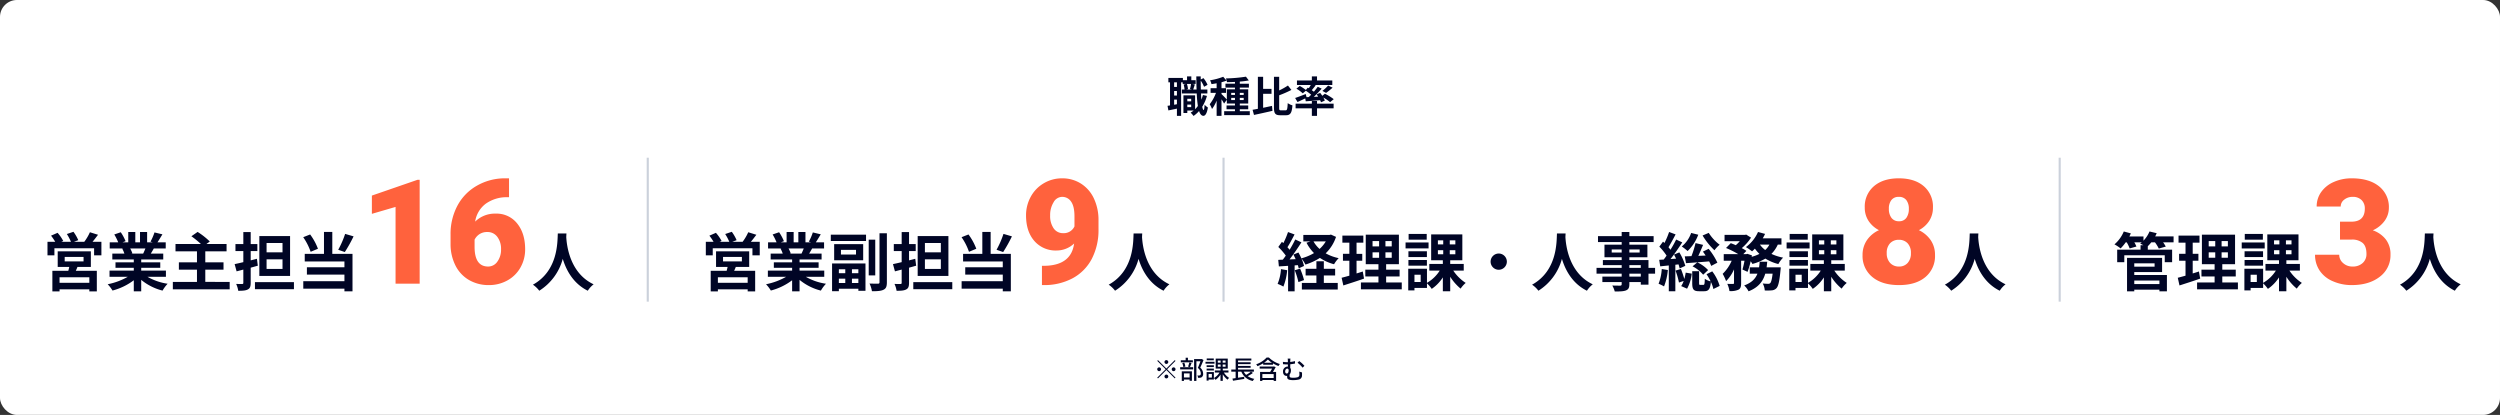
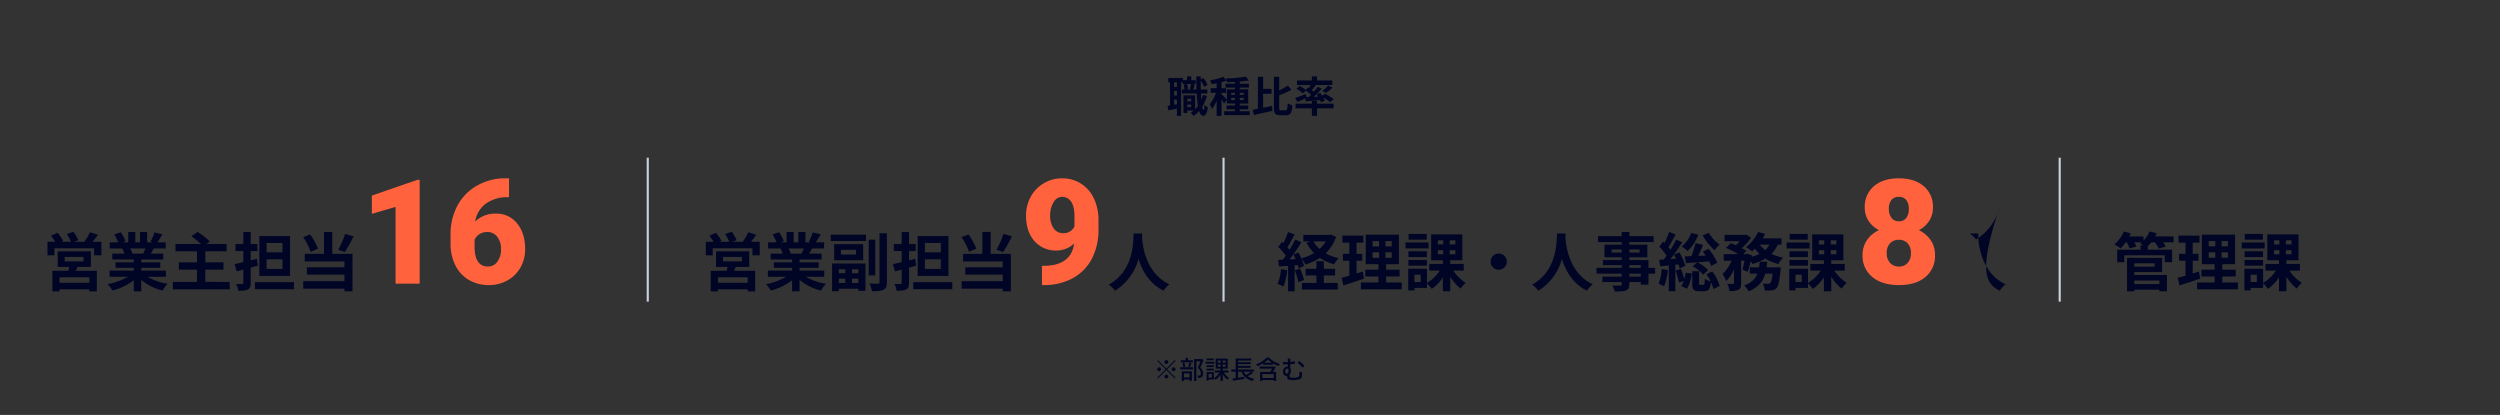
<svg xmlns="http://www.w3.org/2000/svg" width="1181" height="196" viewBox="0 0 1181 196">
  <rect x="0" y="0" width="1181" height="196" fill="#333333" stroke="none" />
  <g id="グループ_11011" data-name="グループ 11011" transform="translate(-7884 -8940.543)">
-     <rect id="長方形_23468" data-name="長方形 23468" width="1181" height="196" rx="8" transform="translate(7884 8940.543)" fill="#fff" />
    <path id="パス_7259" data-name="パス 7259" d="M-30.12-2.4V-3.6h1.84v1.2Zm1.84-3.94v1.2h-1.84v-1.2Zm-.06-7.02a20.364,20.364,0,0,1-.52,2.44l1.02.22H-30.7l.9-.22a8.913,8.913,0,0,0-.52-2.44Zm-6.68,1.42h-1.32V-14.1h1.32Zm-1.32,8.42V-5.94h1.32v2.18Zm1.32-4.34h-1.32v-2.16h1.32Zm12.28-.26a18.878,18.878,0,0,1-.72,2.2q-.12-1.35-.18-2.94h3V-10.7h-3.08c-.04-1.34-.06-2.74-.06-4.22A13.717,13.717,0,0,1-22.2-12l1.64-.92A12.583,12.583,0,0,0-22.5-16.1l-1.28.68v-1.5h-2.08c.02,2.22.06,4.32.12,6.22h-1.6c.22-.64.5-1.54.8-2.4l-1.36-.26h1.72V-15.1h-2.04v-1.8h-2.02v1.8H-32.2v-1.08h-6.86v2.08h.78V-3.2c-.42.08-.82.14-1.18.18l.4,2.18c1.2-.24,2.62-.54,4.04-.84V1.74h1.98V-14.1h.76v.74h1.58l-1.16.28a10.742,10.742,0,0,1,.44,2.38h-1.26v1.84h7.02a52.943,52.943,0,0,0,.54,5.92A10.922,10.922,0,0,1-26.44-1.4V-7.98h-5.5V.38h1.82V-.78h3a12.042,12.042,0,0,1-1.42,1,10.689,10.689,0,0,1,1.36,1.56A13.817,13.817,0,0,0-24.56-.56c.48,1.46,1.14,2.26,2.04,2.28.68,0,1.62-.7,2.12-3.94a6.957,6.957,0,0,1-1.54-1.32c-.08,1.58-.24,2.5-.48,2.5-.24-.02-.46-.56-.64-1.52A19.66,19.66,0,0,0-20.84-7.7ZM-9.38-5.74V-6.76H-7.6v1.02Zm0-3.4H-7.6v.98H-9.38Zm5.9,0v.98H-5.32v-.98Zm0,3.4H-5.32V-6.76h1.84ZM-5.32-.48v-.9h3.98v-1.8H-5.32V-4.1h3.98v-6.7H-5.32v-.82h4.3v-1.84h-4.3v-1A39.139,39.139,0,0,0-1.06-15l-1.36-1.78a68.379,68.379,0,0,1-9.48.82,6.264,6.264,0,0,1,.52,1.78c1.2-.02,2.48-.06,3.78-.12v.84h-4.5v1.84h4.5v.82h-3.84v4.84c-.44-.52-2-2.14-2.52-2.58v-.58h2.14v-2.22h-2.14v-2.82a20.854,20.854,0,0,0,2.38-.76l-1.58-1.82a28.59,28.59,0,0,1-6.2,1.66,8.244,8.244,0,0,1,.66,1.82c.78-.1,1.6-.24,2.44-.4v2.32h-2.86v2.22h2.54a19.544,19.544,0,0,1-2.96,5.36,11.806,11.806,0,0,1,1.1,2.26,17.773,17.773,0,0,0,2.18-3.96V1.72h2.3v-7.8a17.525,17.525,0,0,1,1.2,2.02l1.32-1.8V-4.1H-7.6v.92h-3.98v1.8H-7.6v.9h-5.1V1.4H-.6V-.48ZM5.7-8.7H9.66v-2.32H5.7v-5.7H3.22V-1.6c-.92.18-1.76.34-2.5.46L1.38,1.3C3.84.78,7.1.06,10.12-.64L9.9-2.98c-1.38.3-2.82.62-4.2.9ZM14.14-.88c-.76,0-.86-.16-.86-1.3v-5.8a50.454,50.454,0,0,0,5.78-2.54L17.42-12.6a29.978,29.978,0,0,1-4.14,2.32v-6.44H10.82V-2.2c0,2.84.64,3.64,2.96,3.64h2.76c2.14,0,2.76-1.3,3-4.68a7.262,7.262,0,0,1-2.22-1.04c-.14,2.72-.26,3.4-1,3.4ZM26.2-7.1l-.36-1.48c-1.84.72-3.76,1.46-5.02,1.86L21.94-4.8c1.08-.48,2.4-1.1,3.66-1.72l.24,1.38c1.92-.14,4.36-.32,6.78-.54a7.743,7.743,0,0,1,.42,1l1.8-.8a8.262,8.262,0,0,0-.68-1.44,22.065,22.065,0,0,1,3.18,2.18l1.72-1.42a25.415,25.415,0,0,0-4.18-2.56l-1.22.98c-.32-.48-.68-.96-1-1.38l-1.68.7c.24.34.5.7.72,1.08l-2.06.1a48.626,48.626,0,0,0,3.72-3.9L31.5-12c-.5.72-1.14,1.52-1.82,2.34-.3-.24-.64-.48-1-.74.58-.68,1.24-1.5,1.86-2.3l-.44-.16h8.28v-2.12H31.16v-1.94H28.72v1.94H21.68v2.12h6.54c-.28.5-.62,1.06-.94,1.54l-.48-.28-.92,1.1A19.942,19.942,0,0,0,23-12.4l-1.58,1.3a15.76,15.76,0,0,1,3,2.2l1.46-1.24A27.51,27.51,0,0,1,28.4-8.26c-.38.38-.76.76-1.14,1.12Zm9.24-2.02a29.512,29.512,0,0,0,3.08-2.46L36.4-12.6a18.17,18.17,0,0,1-2.7,2.54ZM31.16-5.3H28.72v1.28H21.04v2.2h7.68V1.74h2.44V-1.82H39v-2.2H31.16Z" transform="translate(8475 8993.543)" fill="#000525" />
-     <path id="パス_7274" data-name="パス 7274" d="M12.51-24.72C12.3-20.76,12.72-7.14.75-.51a12.5,12.5,0,0,1,3,2.85,25.618,25.618,0,0,0,11.1-15.06C16.53-7.2,19.89-1.02,26.67,2.34A11.726,11.726,0,0,1,29.43-.69C18.24-5.94,16.74-18.87,16.5-23.01c.03-.63.06-1.23.09-1.71Z" transform="translate(9017 9075.543)" fill="#000525" />
    <path id="パス_7272" data-name="パス 7272" d="M-67.89-2.49V-.81H-79.77V-2.49Zm-2.28-8.1v1.56h-9.6v-1.56Zm-9.6,4.11h13.14v-6.69H-83.19V2.64h3.42V1.83h11.88v.81h3.54V-5.1H-79.77ZM-61.2-23.31h-8.7q.405-.765.72-1.53l-3.39-.81a13.831,13.831,0,0,1-2.85,4.35v-2.01h-6.66c.24-.48.48-.96.69-1.44l-3.33-.9a16.105,16.105,0,0,1-4.41,6.09,18.769,18.769,0,0,1,2.91,1.92,22.158,22.158,0,0,0,2.4-2.88h.48a15.311,15.311,0,0,1,1.38,2.88l3.21-.9a15.126,15.126,0,0,0-.99-1.98h3.51c-.24.21-.51.42-.75.6.39.18.96.45,1.5.75H-76.8v2.1H-87.84v5.94h3.36V-14.4h19.11v3.27h3.48v-5.94H-73.38v-1.62a20.144,20.144,0,0,0,1.65-1.83h1.74a17.686,17.686,0,0,1,1.8,2.94l3.3-.93a15.093,15.093,0,0,0-1.26-2.01h4.95ZM-49.23-6.75c-.96.33-1.95.63-2.94.93v-6h2.7v-3.27h-2.7v-5.28h3.21V-23.7h-9.9v3.33h3.3v5.28h-3.03v3.27h3.03v7.05c-1.38.39-2.61.72-3.66.99l.81,3.63c2.88-.93,6.48-2.07,9.78-3.24Zm4.62-9.06h3.09v2.58h-3.09Zm0-5.31h3.09v2.52h-3.09Zm9.06,2.52h-2.97v-2.52h2.97Zm0,5.37h-2.97v-2.58h2.97ZM-38.19-1.56V-4.41h6.36V-7.62h-6.36V-10.2h6.03V-24.15H-47.82V-10.2h6v2.58h-6.21v3.21h6.21v2.85H-50.1V1.68h19.29V-1.56Zm19.17-22.92h-8.55v2.7h8.55Zm.87,4.02H-29.01v2.82h10.86Zm-.78,4.17h-8.73v2.73h8.73Zm-8.73,6.78h8.73v-2.67h-8.73Zm5.79,7.74h-2.94V-5.22h2.94Zm8.13-15.03h2.52v1.92h-2.52Zm0-4.68h2.52v1.95h-2.52Zm8.25,1.95H-8.13v-1.95h2.64Zm0,4.65H-8.13V-16.8h2.64Zm3.96,7.71v-3.15H-7.92v-1.74h5.73V-24.27H-16.92v12.21h5.52v1.74h-6.39v3.15h4.92A17.371,17.371,0,0,1-18.9-1.38V-8.04h-8.85V2.19h2.94V1.02h5.91V-1.14a15.262,15.262,0,0,1,2.25,2.61A18.95,18.95,0,0,0-11.4-3.96V2.58h3.48V-4.26A23.4,23.4,0,0,0-3,1.35,12.9,12.9,0,0,1-.6-1.35,20.467,20.467,0,0,1-6.48-7.17Z" transform="translate(8972 9075.543)" fill="#000525" />
-     <path id="パス_7273" data-name="パス 7273" d="M-26.583-29.278h5.357q6.368,0,6.368-6.233a5.39,5.39,0,0,0-1.516-3.959A5.749,5.749,0,0,0-20.653-41a6.155,6.155,0,0,0-3.925,1.314,4.009,4.009,0,0,0-1.668,3.268H-37.6a11.623,11.623,0,0,1,2.156-6.907,14.239,14.239,0,0,1,5.98-4.734,20.446,20.446,0,0,1,8.406-1.7q8.187,0,12.87,3.74A12.432,12.432,0,0,1-3.5-35.747a10.362,10.362,0,0,1-1.937,5.98A13.807,13.807,0,0,1-11.084-25.2a13.189,13.189,0,0,1,6.132,4.3A11.313,11.313,0,0,1-2.729-13.78,12.658,12.658,0,0,1-7.783-3.268Q-12.836.674-21.057.674A21.755,21.755,0,0,1-30-1.162a14.015,14.015,0,0,1-6.25-5.087,13.226,13.226,0,0,1-2.123-7.4h11.421a5.112,5.112,0,0,0,1.819,3.908,6.423,6.423,0,0,0,4.481,1.651,6.728,6.728,0,0,0,4.784-1.668,5.574,5.574,0,0,0,1.786-4.262q0-3.706-1.853-5.256a7.746,7.746,0,0,0-5.121-1.55h-5.525Z" transform="translate(9016 9074.543)" fill="#ff623d" />
    <path id="パス_7271" data-name="パス 7271" d="M0,0V68" transform="translate(8857 9015.043)" fill="none" stroke="#cbd1db" stroke-width="1" />
-     <path id="パス_7270" data-name="パス 7270" d="M12.51-24.72C12.3-20.76,12.72-7.14.75-.51a12.5,12.5,0,0,1,3,2.85,25.618,25.618,0,0,0,11.1-15.06C16.53-7.2,19.89-1.02,26.67,2.34A11.726,11.726,0,0,1,29.43-.69C18.24-5.94,16.74-18.87,16.5-23.01c.03-.63.06-1.23.09-1.71Z" transform="translate(8802 9075.543)" fill="#000525" />
+     <path id="パス_7270" data-name="パス 7270" d="M12.51-24.72a12.5,12.5,0,0,1,3,2.85,25.618,25.618,0,0,0,11.1-15.06C16.53-7.2,19.89-1.02,26.67,2.34A11.726,11.726,0,0,1,29.43-.69C18.24-5.94,16.74-18.87,16.5-23.01c.03-.63.06-1.23.09-1.71Z" transform="translate(8802 9075.543)" fill="#000525" />
    <path id="パス_7267" data-name="パス 7267" d="M-267.87-7.86A21.812,21.812,0,0,1-269.46-.9,17.632,17.632,0,0,1-266.73.39a27.737,27.737,0,0,0,1.8-7.74Zm6.51.54a35.5,35.5,0,0,1,1.74,5.58l2.64-.96a33.074,33.074,0,0,0-1.86-5.4Zm13.74,2.46h5.34V-8.01h-5.34v-3.57h-3.51v3.57h-5.1v3.15h5.1v3.51H-258V1.77h16.95V-1.35h-6.57Zm.93-16.11a15.171,15.171,0,0,1-2.94,3.57,13.588,13.588,0,0,1-2.88-3.57Zm2.43-3.21-.63.15h-12.42v3.06h3.42l-1.92.63a19.447,19.447,0,0,0,3.54,4.89,23,23,0,0,1-5.97,2.49,29.589,29.589,0,0,0-1.38-2.76l-2.37.99c.36.66.72,1.41,1.05,2.16l-2.88.12c1.89-2.43,3.96-5.46,5.61-8.07l-2.91-1.35a54.4,54.4,0,0,1-2.67,4.86c-.3-.36-.63-.78-1.02-1.2,1.08-1.68,2.28-3.99,3.36-6.03l-3.09-1.14a38.028,38.028,0,0,1-2.19,5.22c-.24-.21-.48-.42-.69-.6l-1.71,2.43a29.438,29.438,0,0,1,3.54,4.08c-.48.69-.96,1.35-1.41,1.92l-2.16.09.3,3.09,4.35-.27V2.64h3.09V-9.63l1.53-.12a14.377,14.377,0,0,1,.39,1.53l2.52-1.14a17.911,17.911,0,0,0-1.23-3.54,13.985,13.985,0,0,1,1.89,2.88,26.9,26.9,0,0,0,6.84-3.15,21.978,21.978,0,0,0,6.69,3,14.329,14.329,0,0,1,2.19-2.88,21.41,21.41,0,0,1-6.15-2.28,19.042,19.042,0,0,0,4.89-7.77Zm15.03,17.43c-.96.33-1.95.63-2.94.93v-6h2.7v-3.27h-2.7v-5.28h3.21V-23.7h-9.9v3.33h3.3v5.28h-3.03v3.27h3.03v7.05c-1.38.39-2.61.72-3.66.99l.81,3.63c2.88-.93,6.48-2.07,9.78-3.24Zm4.62-9.06h3.09v2.58h-3.09Zm0-5.31h3.09v2.52h-3.09Zm9.06,2.52h-2.97v-2.52h2.97Zm0,5.37h-2.97v-2.58h2.97Zm-2.64,11.67V-4.41h6.36V-7.62h-6.36V-10.2h6.03V-24.15h-15.66V-10.2h6v2.58h-6.21v3.21h6.21v2.85h-8.28V1.68h19.29V-1.56Zm19.17-22.92h-8.55v2.7h8.55Zm.87,4.02h-10.86v2.82h10.86Zm-.78,4.17h-8.73v2.73h8.73Zm-8.73,6.78h8.73v-2.67h-8.73Zm5.79,7.74h-2.94V-5.22h2.94Zm8.13-15.03h2.52v1.92h-2.52Zm0-4.68h2.52v1.95h-2.52Zm8.25,1.95h-2.64v-1.95h2.64Zm0,4.65h-2.64V-16.8h2.64Zm3.96,7.71v-3.15h-6.39v-1.74h5.73V-24.27h-14.73v12.21h5.52v1.74h-6.39v3.15h4.92a17.371,17.371,0,0,1-6.03,5.79V-8.04h-8.85V2.19h2.94V1.02h5.91V-1.14a15.262,15.262,0,0,1,2.25,2.61,18.95,18.95,0,0,0,5.25-5.43V2.58h3.48V-4.26A23.4,23.4,0,0,0-183,1.35a12.9,12.9,0,0,1,2.4-2.7,20.467,20.467,0,0,1-5.88-5.82ZM-165-15.24a3.867,3.867,0,0,0-3.84,3.84A3.867,3.867,0,0,0-165-7.56a3.867,3.867,0,0,0,3.84-3.84A3.867,3.867,0,0,0-165-15.24Zm27.51-9.48c-.21,3.96.21,17.58-11.76,24.21a12.5,12.5,0,0,1,3,2.85,25.618,25.618,0,0,0,11.1-15.06c1.68,5.52,5.04,11.7,11.82,15.06a11.726,11.726,0,0,1,2.76-3.03c-11.19-5.25-12.69-18.18-12.93-22.32.03-.63.06-1.23.09-1.71Zm39.6,20.4h-5.4V-5.73h5.4Zm-5.4-5.43h5.4v1.29h-5.4Zm-8.34-5.97v-1.44h4.71v1.44Zm13.2-1.44v1.44h-4.86v-1.44Zm7.29,8.7h-3.12v-3.69h-9.03v-1.32h8.52v-5.94h-8.52v-1.23h11.46v-2.82h-11.46v-1.95h-3.63v1.95h-11.19v2.82h11.19v1.23h-8.13v5.94h8.13v1.32h-8.88v2.4h8.88v1.29H-118.8v2.73h11.88v1.41h-9.12v2.58h9.12v.93c0,.54-.18.72-.75.75-.48,0-2.25,0-3.69-.06a11,11,0,0,1,1.17,2.82c2.55,0,4.17-.06,5.31-.51,1.17-.51,1.59-1.23,1.59-3v-.93h5.4V-.51h3.63V-5.73h3.12Zm22.44-15.3a31.708,31.708,0,0,0,5.61,6.99,13.515,13.515,0,0,1,2.46-2.61,20.979,20.979,0,0,1-5.16-5.61Zm6.99,12.84a30.969,30.969,0,0,0-4.14-6.54l-2.7,1.32c.42.57.87,1.2,1.29,1.86l-3.45.15c.75-1.62,1.53-3.48,2.25-5.19l-3.57-.84a46.607,46.607,0,0,1-1.92,6.15c-1.17.06-2.25.09-3.18.12l.6,3.21c3-.21,7.02-.51,10.92-.84a15.971,15.971,0,0,1,.99,2.13ZM-73.44-9.18a15.769,15.769,0,0,1,5.01,3.96l2.34-2.19a16.518,16.518,0,0,0-5.1-3.66Zm-.66-15.78a14.168,14.168,0,0,1-4.44,6.39,25.1,25.1,0,0,1,2.76,2.16,20.526,20.526,0,0,0,5.04-7.71ZM-87.99-7.92a22.545,22.545,0,0,1-1.5,6.96A18.68,18.68,0,0,1-86.91.3a27.482,27.482,0,0,0,1.8-7.74Zm7.92-2.19a17.639,17.639,0,0,1,.54,1.92l2.67-1.23a26.584,26.584,0,0,0-2.82-6.36l-2.52,1.05c.33.6.66,1.23.99,1.92l-2.64.18c1.89-2.37,3.9-5.34,5.55-7.86l-2.88-1.35a48.123,48.123,0,0,1-2.7,4.83c-.27-.39-.6-.81-.93-1.2,1.05-1.71,2.31-4.02,3.36-6.06l-3.06-1.14a39.333,39.333,0,0,1-2.19,5.19c-.24-.21-.45-.42-.69-.63l-1.74,2.37a27.46,27.46,0,0,1,3.42,4.23c-.45.66-.9,1.29-1.35,1.86l-2.13.12.48,3.09,4.05-.42V2.58h3.09V-9.93Zm-1.41,2.94a35.738,35.738,0,0,1,1.62,5.64l2.22-.75A9.652,9.652,0,0,1-78.81.15l2.79,1.23a19,19,0,0,0,2.19-7.11l-2.85-.48a22.48,22.48,0,0,1-.66,3,43.982,43.982,0,0,0-1.59-4.74Zm14.64,1.71a24.927,24.927,0,0,1,1.95,3.39A8.043,8.043,0,0,1-67.65-3.3c-.06,2.55-.18,2.88-.72,2.88h-1.38c-.51,0-.6-.09-.6-.9V-6.87h-3.24v5.58c0,2.91.54,3.87,3.27,3.87h2.37c1.98,0,2.85-.9,3.18-4.38A14.867,14.867,0,0,1-63.6,1.53L-60.63.06a21.046,21.046,0,0,0-3.51-6.87ZM-38.46-8.7c.12-.87.21-1.77.3-2.67h-3.57a25.044,25.044,0,0,1-.3,2.67h-4.38v2.97h3.63c-.93,2.34-2.67,4.26-6.27,5.58a10.091,10.091,0,0,1,2.07,2.76c4.74-1.86,6.87-4.77,7.89-8.34h3.48c-.33,2.79-.72,4.08-1.14,4.47a1.222,1.222,0,0,1-.96.33,25.407,25.407,0,0,1-2.58-.15,7.866,7.866,0,0,1,.96,3.3,22.923,22.923,0,0,0,3.36-.06,3.3,3.3,0,0,0,2.19-1.05c.87-.96,1.41-3.27,1.89-8.46.06-.42.12-1.35.12-1.35Zm1.32-10.74a9.116,9.116,0,0,1-1.98,2.55,11.764,11.764,0,0,1-2.49-2.55Zm5.7,0v-2.97h-8.85a20.112,20.112,0,0,0,1.11-2.1l-3.33-.9a17.884,17.884,0,0,1-5.73,7.14,26.2,26.2,0,0,1,2.91,2.01,17.861,17.861,0,0,0,1.35-1.29,16.962,16.962,0,0,0,2.13,2.49,18.176,18.176,0,0,1-3.66,1.38l.12-.69-2.16-.72-.48.15h-1.44L-48-16.47a16.789,16.789,0,0,0-2.19-1.32,22.393,22.393,0,0,0,4.38-4.95l-2.28-1.44-.54.12h-9.69v3h7.2a18.733,18.733,0,0,1-1.89,1.89c-.81-.36-1.65-.69-2.37-.96l-2.25,2.28a43.519,43.519,0,0,1,5.79,2.91h-6.87v3.12h3.75a18.849,18.849,0,0,1-4.26,6.18A19.992,19.992,0,0,1-57.6-2.19a18.176,18.176,0,0,0,3.75-5.55v6.42c0,.36-.12.42-.48.45-.39,0-1.59,0-2.7-.03a11.885,11.885,0,0,1,1.02,3.39,8.849,8.849,0,0,0,4.23-.63c1.05-.54,1.29-1.5,1.29-3.12V-11.82h1.59a39.1,39.1,0,0,1-.96,4.14l2.4,1.11a35.02,35.02,0,0,0,1.47-5.01,11.355,11.355,0,0,1,.84,1.26,24.013,24.013,0,0,0,6.12-2.52,21.608,21.608,0,0,0,6.12,2.58,13.7,13.7,0,0,1,2.25-3.03,23.344,23.344,0,0,1-5.52-1.77,14.737,14.737,0,0,0,3-4.38Zm12.42-5.04h-8.55v2.7h8.55Zm.87,4.02H-29.01v2.82h10.86Zm-.78,4.17h-8.73v2.73h8.73Zm-8.73,6.78h8.73v-2.67h-8.73Zm5.79,7.74h-2.94V-5.22h2.94Zm8.13-15.03h2.52v1.92h-2.52Zm0-4.68h2.52v1.95h-2.52Zm8.25,1.95H-8.13v-1.95h2.64Zm0,4.65H-8.13V-16.8h2.64Zm3.96,7.71v-3.15H-7.92v-1.74h5.73V-24.27H-16.92v12.21h5.52v1.74h-6.39v3.15h4.92A17.371,17.371,0,0,1-18.9-1.38V-8.04h-8.85V2.19h2.94V1.02h5.91V-1.14a15.262,15.262,0,0,1,2.25,2.61A18.95,18.95,0,0,0-11.4-3.96V2.58h3.48V-4.26A23.4,23.4,0,0,0-3,1.35,12.9,12.9,0,0,1-.6-1.35,20.467,20.467,0,0,1-6.48-7.17Z" transform="translate(8757 9075.543)" fill="#000525" />
    <path id="パス_7269" data-name="パス 7269" d="M-3.875-35.949a11.325,11.325,0,0,1-1.769,6.3,12.882,12.882,0,0,1-4.868,4.38,14.176,14.176,0,0,1,5.559,4.7A12.128,12.128,0,0,1-2.9-13.51,12.838,12.838,0,0,1-7.429-3.133Q-11.96.674-19.912.674q-7.985,0-12.6-3.824a12.747,12.747,0,0,1-4.616-10.36,12.28,12.28,0,0,1,2.021-6.974,13.746,13.746,0,0,1,5.728-4.784,12.955,12.955,0,0,1-4.919-4.38,11.246,11.246,0,0,1-1.786-6.3,12.587,12.587,0,0,1,4.346-10.107q4.346-3.706,11.725-3.706,7.446,0,11.792,3.706A12.587,12.587,0,0,1-3.875-35.949ZM-14.285-14.42a6.476,6.476,0,0,0-1.567-4.666,5.455,5.455,0,0,0-4.127-1.634,5.511,5.511,0,0,0-4.144,1.634,6.434,6.434,0,0,0-1.583,4.666,6.489,6.489,0,0,0,1.6,4.633,5.492,5.492,0,0,0,4.195,1.7,5.278,5.278,0,0,0,4.077-1.685A6.606,6.606,0,0,0-14.285-14.42ZM-20.013-41A4.2,4.2,0,0,0-23.5-39.5a6.507,6.507,0,0,0-1.2,4.161A6.9,6.9,0,0,0-23.483-31.1a4.185,4.185,0,0,0,3.571,1.617A4.013,4.013,0,0,0-16.425-31.1a7.114,7.114,0,0,0,1.162-4.245,6.521,6.521,0,0,0-1.2-4.144A4.252,4.252,0,0,0-20.013-41Z" transform="translate(8801 9074.543)" fill="#ff623d" />
    <path id="パス_7260" data-name="パス 7260" d="M0,0V68" transform="translate(8462 9015.043)" fill="none" stroke="#cbd1db" stroke-width="1" />
    <path id="パス_7261" data-name="パス 7261" d="M12.51-24.72C12.3-20.76,12.72-7.14.75-.51a12.5,12.5,0,0,1,3,2.85,25.618,25.618,0,0,0,11.1-15.06C16.53-7.2,19.89-1.02,26.67,2.34A11.726,11.726,0,0,1,29.43-.69C18.24-5.94,16.74-18.87,16.5-23.01c.03-.63.06-1.23.09-1.71Z" transform="translate(8407 9075.543)" fill="#000525" />
    <path id="パス_7262" data-name="パス 7262" d="M-127.8-1.41h-14.07V-4.02h14.07Zm-11.64-12.21h8.91v2.1h-8.91Zm12.36,4.71v-7.35h-15.66v7.35h5.46c-.12.6-.3,1.23-.45,1.83h-7.53V2.67h3.39V1.68h14.07v.99h3.54V-7.08h-9.93c.27-.57.54-1.17.78-1.83Zm.78-11.85c.84-.99,1.74-2.19,2.61-3.33l-3.84-1.2a22.438,22.438,0,0,1-2.67,4.53h-4.92l2.1-.78a20.184,20.184,0,0,0-2.28-3.96l-3.12,1.05a24.492,24.492,0,0,1,1.95,3.69h-4.62l.96-.42a19.368,19.368,0,0,0-2.67-3.84l-3.09,1.35a23.677,23.677,0,0,1,1.98,2.91h-3.66v6.39h3.27v-3.36h18.75v3.36h3.45v-6.39Zm24.99,3.15c-.33.81-.69,1.68-1.05,2.4h-5.61l.51-.09a16.116,16.116,0,0,0-1.02-2.31Zm9.69,13.38V-7.17h-11.67V-8.49h9v-2.58h-9v-1.35h10.41v-2.79h-5.88c.45-.72.93-1.53,1.41-2.4h5.64v-2.91h-3.9c.69-1.05,1.5-2.4,2.34-3.78l-3.75-.9a24.166,24.166,0,0,1-1.89,4.35l1.08.33h-2.67v-4.89h-3.36v4.89h-2.22v-4.89h-3.33v4.89h-2.73l1.47-.54a22.7,22.7,0,0,0-2.28-4.23l-3.06,1.05a26.891,26.891,0,0,1,1.86,3.72h-4.02v2.91h6.27l-.36.06a13.481,13.481,0,0,1,1.02,2.34h-5.7v2.79h10.14v1.35h-8.64v2.58h8.64v1.32h-11.46v2.94h8.61a31.518,31.518,0,0,1-9.48,3.51,16.641,16.641,0,0,1,2.28,2.97A28.458,28.458,0,0,0-106.8-2.61V2.61h3.51v-5.4A25.608,25.608,0,0,0-93.21,2.28a16.781,16.781,0,0,1,2.4-3.24,26.8,26.8,0,0,1-9.51-3.27Zm9.93-3.57v1.86h-3.03V-7.8Zm6.18,1.86h-3.03V-7.8h3.03Zm-3.03,4.62V-3.36h3.03v2.04Zm-6.18,0V-3.36h3.03v2.04Zm-3.21,3.87h3.21V1.41h9.21v.96h3.36v-12.9H-87.93Zm11.31-17.31h-7.11v-2.19h7.11Zm-10.32-4.92v7.62h13.71v-7.62Zm-1.59-1.47h16.65v-3H-88.53Zm21-.63h-3.09V-4.89h3.09Zm2.01-3.03V-1.68c0,.51-.21.69-.72.69-.54,0-2.28,0-3.99-.06a13.754,13.754,0,0,1,1.14,3.63c2.55,0,4.35-.12,5.49-.72,1.17-.57,1.56-1.53,1.56-3.54V-24.81Zm28.98,9h-7.53v-4.38h7.53Zm0,7.86h-7.53v-4.53h7.53Zm3.57-15.54H-47.49V-4.65h14.52ZM-48.63-12.75l-2.94.75v-4.41h3.15v-3.3h-3.15v-5.67h-3.48v5.67h-3.72v3.3h3.72v5.25c-1.5.36-2.94.69-4.11.93l.93,3.42,3.18-.84v6.24c0,.42-.15.57-.57.57-.39,0-1.65,0-2.82-.03a11.853,11.853,0,0,1,.99,3.24c2.1,0,3.57-.09,4.56-.66.99-.51,1.32-1.38,1.32-3.12V-8.55c1.14-.3,2.25-.63,3.36-.93Zm-.93,11.04V1.62h18.42V-1.71Zm42.6-22.8a42.975,42.975,0,0,1-3.27,7.5l3.12,1.08a67.6,67.6,0,0,0,4.14-7.41ZM-19.8-17.49a27.536,27.536,0,0,0-3.69-6.75l-3.27,1.29a28.3,28.3,0,0,1,3.51,6.9Zm6.78-7.95h-3.93v10.38h-9.09v3.57H-7.29v2.76H-25.02v3.45H-7.29v3.12H-26.73V1.38H-7.29V2.61h3.81V-15.06h-9.54Z" transform="translate(8365 9075.543)" fill="#000525" />
    <path id="パス_7263" data-name="パス 7263" d="M-14.588-18.968a11.992,11.992,0,0,1-8.221,3.3,13.274,13.274,0,0,1-10.579-4.515Q-37.3-24.7-37.3-32.243A18.1,18.1,0,0,1-35.106-41a16.432,16.432,0,0,1,6.149-6.4,16.763,16.763,0,0,1,8.743-2.358,16.273,16.273,0,0,1,8.777,2.443,16.446,16.446,0,0,1,6.115,6.907A23.725,23.725,0,0,1-3.066-30.12v4.346A29.489,29.489,0,0,1-6.25-11.691a21.979,21.979,0,0,1-9.08,9.164A28.372,28.372,0,0,1-29.076.674h-.708v-9.1l2.156-.034Q-15.9-9.029-14.588-18.968Zm-5.155-4.885a5.528,5.528,0,0,0,5.323-3.2v-4.717q0-4.717-1.583-6.974A4.966,4.966,0,0,0-20.282-41a4.694,4.694,0,0,0-4.009,2.561,11.375,11.375,0,0,0-1.617,6.2,10.2,10.2,0,0,0,1.651,6.115A5.281,5.281,0,0,0-19.743-23.854Z" transform="translate(8406 9074.543)" fill="#ff623d" />
    <path id="パス_7264" data-name="パス 7264" d="M0,0V68" transform="translate(8190 9015.043)" fill="none" stroke="#cbd1db" stroke-width="1" />
-     <path id="パス_7265" data-name="パス 7265" d="M12.51-24.72C12.3-20.76,12.72-7.14.75-.51a12.5,12.5,0,0,1,3,2.85,25.618,25.618,0,0,0,11.1-15.06C16.53-7.2,19.89-1.02,26.67,2.34A11.726,11.726,0,0,1,29.43-.69C18.24-5.94,16.74-18.87,16.5-23.01c.03-.63.06-1.23.09-1.71Z" transform="translate(8135 9075.543)" fill="#000525" />
    <path id="パス_7266" data-name="パス 7266" d="M-127.8-1.41h-14.07V-4.02h14.07Zm-11.64-12.21h8.91v2.1h-8.91Zm12.36,4.71v-7.35h-15.66v7.35h5.46c-.12.6-.3,1.23-.45,1.83h-7.53V2.67h3.39V1.68h14.07v.99h3.54V-7.08h-9.93c.27-.57.54-1.17.78-1.83Zm.78-11.85c.84-.99,1.74-2.19,2.61-3.33l-3.84-1.2a22.438,22.438,0,0,1-2.67,4.53h-4.92l2.1-.78a20.184,20.184,0,0,0-2.28-3.96l-3.12,1.05a24.492,24.492,0,0,1,1.95,3.69h-4.62l.96-.42a19.368,19.368,0,0,0-2.67-3.84l-3.09,1.35a23.677,23.677,0,0,1,1.98,2.91h-3.66v6.39h3.27v-3.36h18.75v3.36h3.45v-6.39Zm24.99,3.15c-.33.81-.69,1.68-1.05,2.4h-5.61l.51-.09a16.116,16.116,0,0,0-1.02-2.31Zm9.69,13.38V-7.17h-11.67V-8.49h9v-2.58h-9v-1.35h10.41v-2.79h-5.88c.45-.72.93-1.53,1.41-2.4h5.64v-2.91h-3.9c.69-1.05,1.5-2.4,2.34-3.78l-3.75-.9a24.166,24.166,0,0,1-1.89,4.35l1.08.33h-2.67v-4.89h-3.36v4.89h-2.22v-4.89h-3.33v4.89h-2.73l1.47-.54a22.7,22.7,0,0,0-2.28-4.23l-3.06,1.05a26.891,26.891,0,0,1,1.86,3.72h-4.02v2.91h6.27l-.36.06a13.481,13.481,0,0,1,1.02,2.34h-5.7v2.79h10.14v1.35h-8.64v2.58h8.64v1.32h-11.46v2.94h8.61a31.518,31.518,0,0,1-9.48,3.51,16.641,16.641,0,0,1,2.28,2.97A28.458,28.458,0,0,0-106.8-2.61V2.61h3.51v-5.4A25.608,25.608,0,0,0-93.21,2.28a16.781,16.781,0,0,1,2.4-3.24,26.8,26.8,0,0,1-9.51-3.27Zm18.6,2.4V-7.62h8.61v-3.45h-8.61v-5.19h10.05v-3.48h-9.51l1.59-1.17a34.07,34.07,0,0,0-5.76-4.53l-2.94,2.04a44.338,44.338,0,0,1,4.5,3.66h-12v3.48h10.14v5.19H-85.5v3.45h8.55v5.79h-11.4V1.68H-61.5V-1.83Zm36.48-13.98h-7.53v-4.38h7.53Zm0,7.86h-7.53v-4.53h7.53Zm3.57-15.54H-47.49V-4.65h14.52ZM-48.63-12.75l-2.94.75v-4.41h3.15v-3.3h-3.15v-5.67h-3.48v5.67h-3.72v3.3h3.72v5.25c-1.5.36-2.94.69-4.11.93l.93,3.42,3.18-.84v6.24c0,.42-.15.57-.57.57-.39,0-1.65,0-2.82-.03a11.853,11.853,0,0,1,.99,3.24c2.1,0,3.57-.09,4.56-.66.99-.51,1.32-1.38,1.32-3.12V-8.55c1.14-.3,2.25-.63,3.36-.93Zm-.93,11.04V1.62h18.42V-1.71Zm42.6-22.8a42.975,42.975,0,0,1-3.27,7.5l3.12,1.08a67.6,67.6,0,0,0,4.14-7.41ZM-19.8-17.49a27.536,27.536,0,0,0-3.69-6.75l-3.27,1.29a28.3,28.3,0,0,1,3.51,6.9Zm6.78-7.95h-3.93v10.38h-9.09v3.57H-7.29v2.76H-25.02v3.45H-7.29v3.12H-26.73V1.38H-7.29V2.61h3.81V-15.06h-9.54Z" transform="translate(8054 9075.543)" fill="#000525" />
    <path id="パス_7258" data-name="パス 7258" d="M-51.75,0H-63.138V-36.252l-11.186,3.268v-8.625l21.529-7.446h1.044ZM-9.535-49.762v8.928h-.505A17.046,17.046,0,0,0-20.5-37.785a12.874,12.874,0,0,0-5.037,8.473,13.277,13.277,0,0,1,9.7-3.773A12.384,12.384,0,0,1-5.694-28.436q3.773,4.649,3.773,12.2A17.172,17.172,0,0,1-4.127-7.648a15.746,15.746,0,0,1-6.166,6.115A17.717,17.717,0,0,1-19.069.674,18.31,18.31,0,0,1-28.4-1.7,16.33,16.33,0,0,1-34.8-8.49a22.355,22.355,0,0,1-2.358-10.175v-4.548A28.319,28.319,0,0,1-33.91-36.842a23.57,23.57,0,0,1,9.282-9.484,26.538,26.538,0,0,1,13.375-3.437Zm-10.242,25.37a6.5,6.5,0,0,0-3.773,1.044,6.631,6.631,0,0,0-2.257,2.561v3.4q0,9.3,6.435,9.3a5.22,5.22,0,0,0,4.329-2.325,9.475,9.475,0,0,0,1.735-5.829,9.3,9.3,0,0,0-1.769-5.879A5.657,5.657,0,0,0-19.777-24.393Z" transform="translate(8134 9074.543)" fill="#ff623d" />
    <path id="パス_7268" data-name="パス 7268" d="M-30-7.08a.907.907,0,0,0,.9-.9.907.907,0,0,0-.9-.9.907.907,0,0,0-.9.9A.907.907,0,0,0-30-7.08Zm0,2.172-3.96-3.96-.348.348,3.96,3.96L-34.32-.588l.348.348L-30-4.212l3.96,3.96.348-.348-3.96-3.96,3.96-3.96-.348-.348Zm-2.52.348a.907.907,0,0,0-.9-.9.907.907,0,0,0-.9.9.907.907,0,0,0,.9.9A.907.907,0,0,0-32.52-4.56Zm5.04,0a.907.907,0,0,0,.9.9.907.907,0,0,0,.9-.9.907.907,0,0,0-.9-.9A.907.907,0,0,0-27.48-4.56ZM-30-2.04a.907.907,0,0,0-.9.9.907.907,0,0,0,.9.9.907.907,0,0,0,.9-.9A.907.907,0,0,0-30-2.04Zm12.5-6.78h-2.316v-1.188h-1.08V-8.82h-2.3v.972h5.7Zm-1.38,3.24c.24-.492.5-1.236.768-1.908l-1.056-.24a14.291,14.291,0,0,1-.6,1.92Zm-2.148-.252a7.4,7.4,0,0,0-.528-1.836l-.924.2a7.825,7.825,0,0,1,.468,1.86ZM-19.032-2.6V-.672H-21.7V-2.6Zm-3.7,3.552H-21.7V.3h2.664V.9h1.092V-3.588h-4.788Zm-.756-5.46h6.144v-1.02h-6.144Zm10.2-4.908-.18.048h-3.444V.948h1.092V-8.328h1.908c-.336.936-.8,2.2-1.236,3.132a3.51,3.51,0,0,1,1.416,2.568c0,.432-.084.744-.324.888a.981.981,0,0,1-.48.132,6.652,6.652,0,0,1-.816-.024,2.67,2.67,0,0,1,.3,1.1,8.612,8.612,0,0,0,.984-.024,1.892,1.892,0,0,0,.8-.288A1.857,1.857,0,0,0-12.648-2.5,3.854,3.854,0,0,0-14.016-5.34c.516-1.044,1.092-2.424,1.56-3.564Zm5.676-.252h-3.336V-8.8h3.336Zm.348,1.584h-4.26V-7.2h4.26Zm-.312,1.632h-3.42v.864h3.42Zm-3.42,2.472h3.42V-4.86h-3.42ZM-8.508-2.34V-.612h-1.56V-2.34Zm.948-.9H-11V.792h.936v-.5H-7.56ZM-5.712-6.8H-4.38V-5.76H-5.712Zm0-1.884H-4.38v1.02H-5.712Zm3.672,1.02H-3.408v-1.02H-2.04Zm0,1.908H-3.408V-6.8H-2.04ZM-.672-3V-4H-3.36V-4.86h2.352V-9.6h-5.7v4.74H-4.44V-4H-7.116v1h2.2A7.244,7.244,0,0,1-7.548-.408,4.569,4.569,0,0,1-6.8.444,8.216,8.216,0,0,0-4.44-2.064v3h1.08V-2.172A9.991,9.991,0,0,0-1.116.372,4.206,4.206,0,0,1-.36-.468,8.486,8.486,0,0,1-2.844-3ZM9.96-3.42A16.493,16.493,0,0,1,7.668-1.908,6.326,6.326,0,0,1,6.552-3.42Zm.024,0H11.34v-1H3.852v-.84h5.94v-.888H3.852v-.828h5.94V-7.86H3.852v-.828H10.14v-.936H2.724v5.208H.66v1H2.712V-.372c-.552.084-1.068.156-1.5.216L1.476.864C2.9.636,4.92.312,6.8-.012L6.744-1,3.852-.552V-3.42h1.56A7.288,7.288,0,0,0,10.848.972a3.861,3.861,0,0,1,.708-1A8.078,8.078,0,0,1,8.4-1.3a18.308,18.308,0,0,0,2.484-1.512Zm10.7,2.976h-5.34V-2.3h5.34Zm.084-5.46-.18.06H14.064v.984h5.88c-.276.5-.624,1.08-.936,1.572H14.256V.96h1.092V.516h5.34V.96h1.14V-3.288h-1.5a24.559,24.559,0,0,0,1.308-2.3ZM16.1-7.632a10.441,10.441,0,0,0,1.848-1.536A10.562,10.562,0,0,0,19.9-7.632Zm1.248-2.46A12.221,12.221,0,0,1,12.408-6.9a3.272,3.272,0,0,1,.612.888,16.939,16.939,0,0,0,2.712-1.38v.684H20.34v-.648a16.832,16.832,0,0,0,2.616,1.272,5.157,5.157,0,0,1,.66-.948,12.472,12.472,0,0,1-5.172-3.06ZM28.608-9.6h-1.32a5.906,5.906,0,0,1,.1,1.3v.384c-.144.012-.288.012-.432.012a14.215,14.215,0,0,1-1.92-.156l.06,1.1a17.786,17.786,0,0,0,1.932.12c.12,0,.24,0,.372-.012V-5.82a1.1,1.1,0,0,0-.2-.012A2.221,2.221,0,0,0,25.1-3.42c0,1.452.888,2,1.644,2a2.338,2.338,0,0,0,.3-.024V-1c0,.864.24,1.572,2.82,1.572A11.906,11.906,0,0,0,32.412.324a1.934,1.934,0,0,0,1.656-2.04c.024-.5.012-.8,0-1.344l-1.3-.4a11.349,11.349,0,0,1,.072,1.4A1.194,1.194,0,0,1,31.9-.768a8.206,8.206,0,0,1-1.944.216c-1.6,0-1.752-.264-1.752-.864,0-.192,0-.42.012-.648a3.162,3.162,0,0,0,.624-2.028,1.873,1.873,0,0,0-.324-1.128v-1.7a18.493,18.493,0,0,0,2.244-.348V-8.424A15.03,15.03,0,0,1,28.512-8v-.3A8.307,8.307,0,0,1,28.608-9.6Zm4.128,1.164-.78.792a15,15,0,0,1,2.4,2.328l.852-.876A14.66,14.66,0,0,0,32.736-8.436ZM26.868-2.544c-.4,0-.756-.348-.756-.96,0-.8.456-1.368,1.008-1.368.384,0,.636.312.636.84C27.756-3.276,27.516-2.544,26.868-2.544Z" transform="translate(8465 9119.543)" fill="#000525" />
  </g>
</svg>